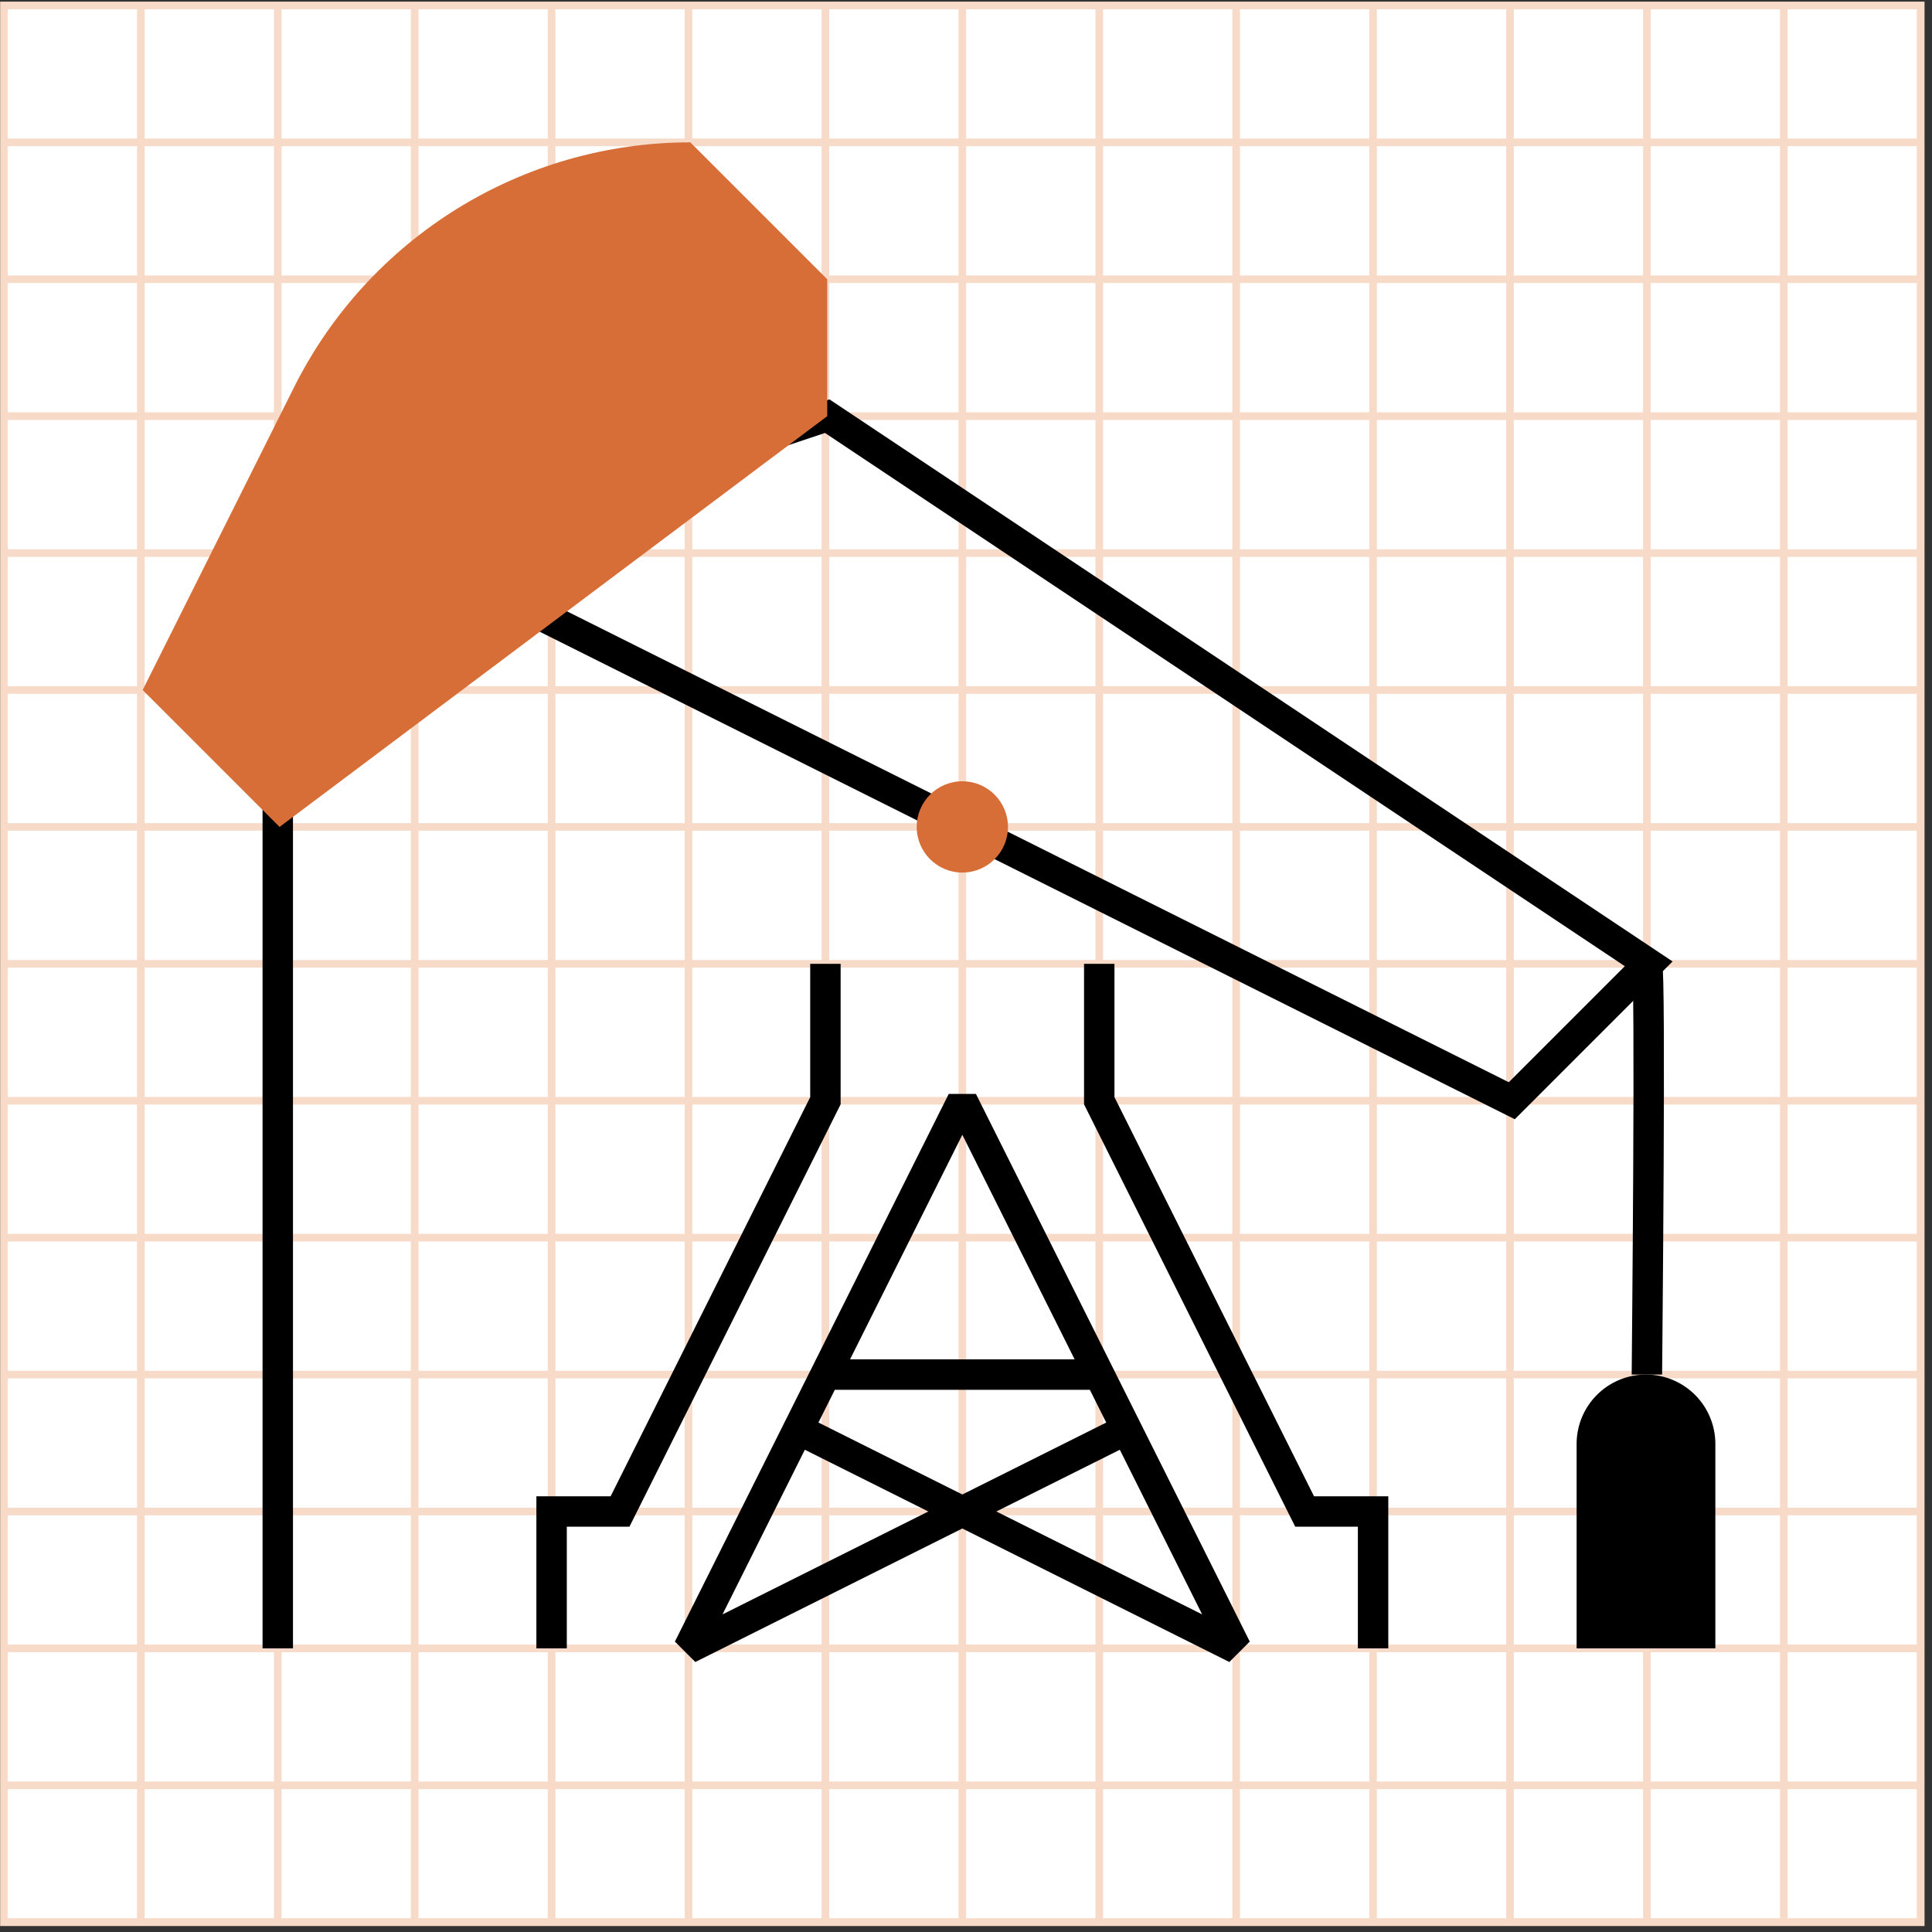
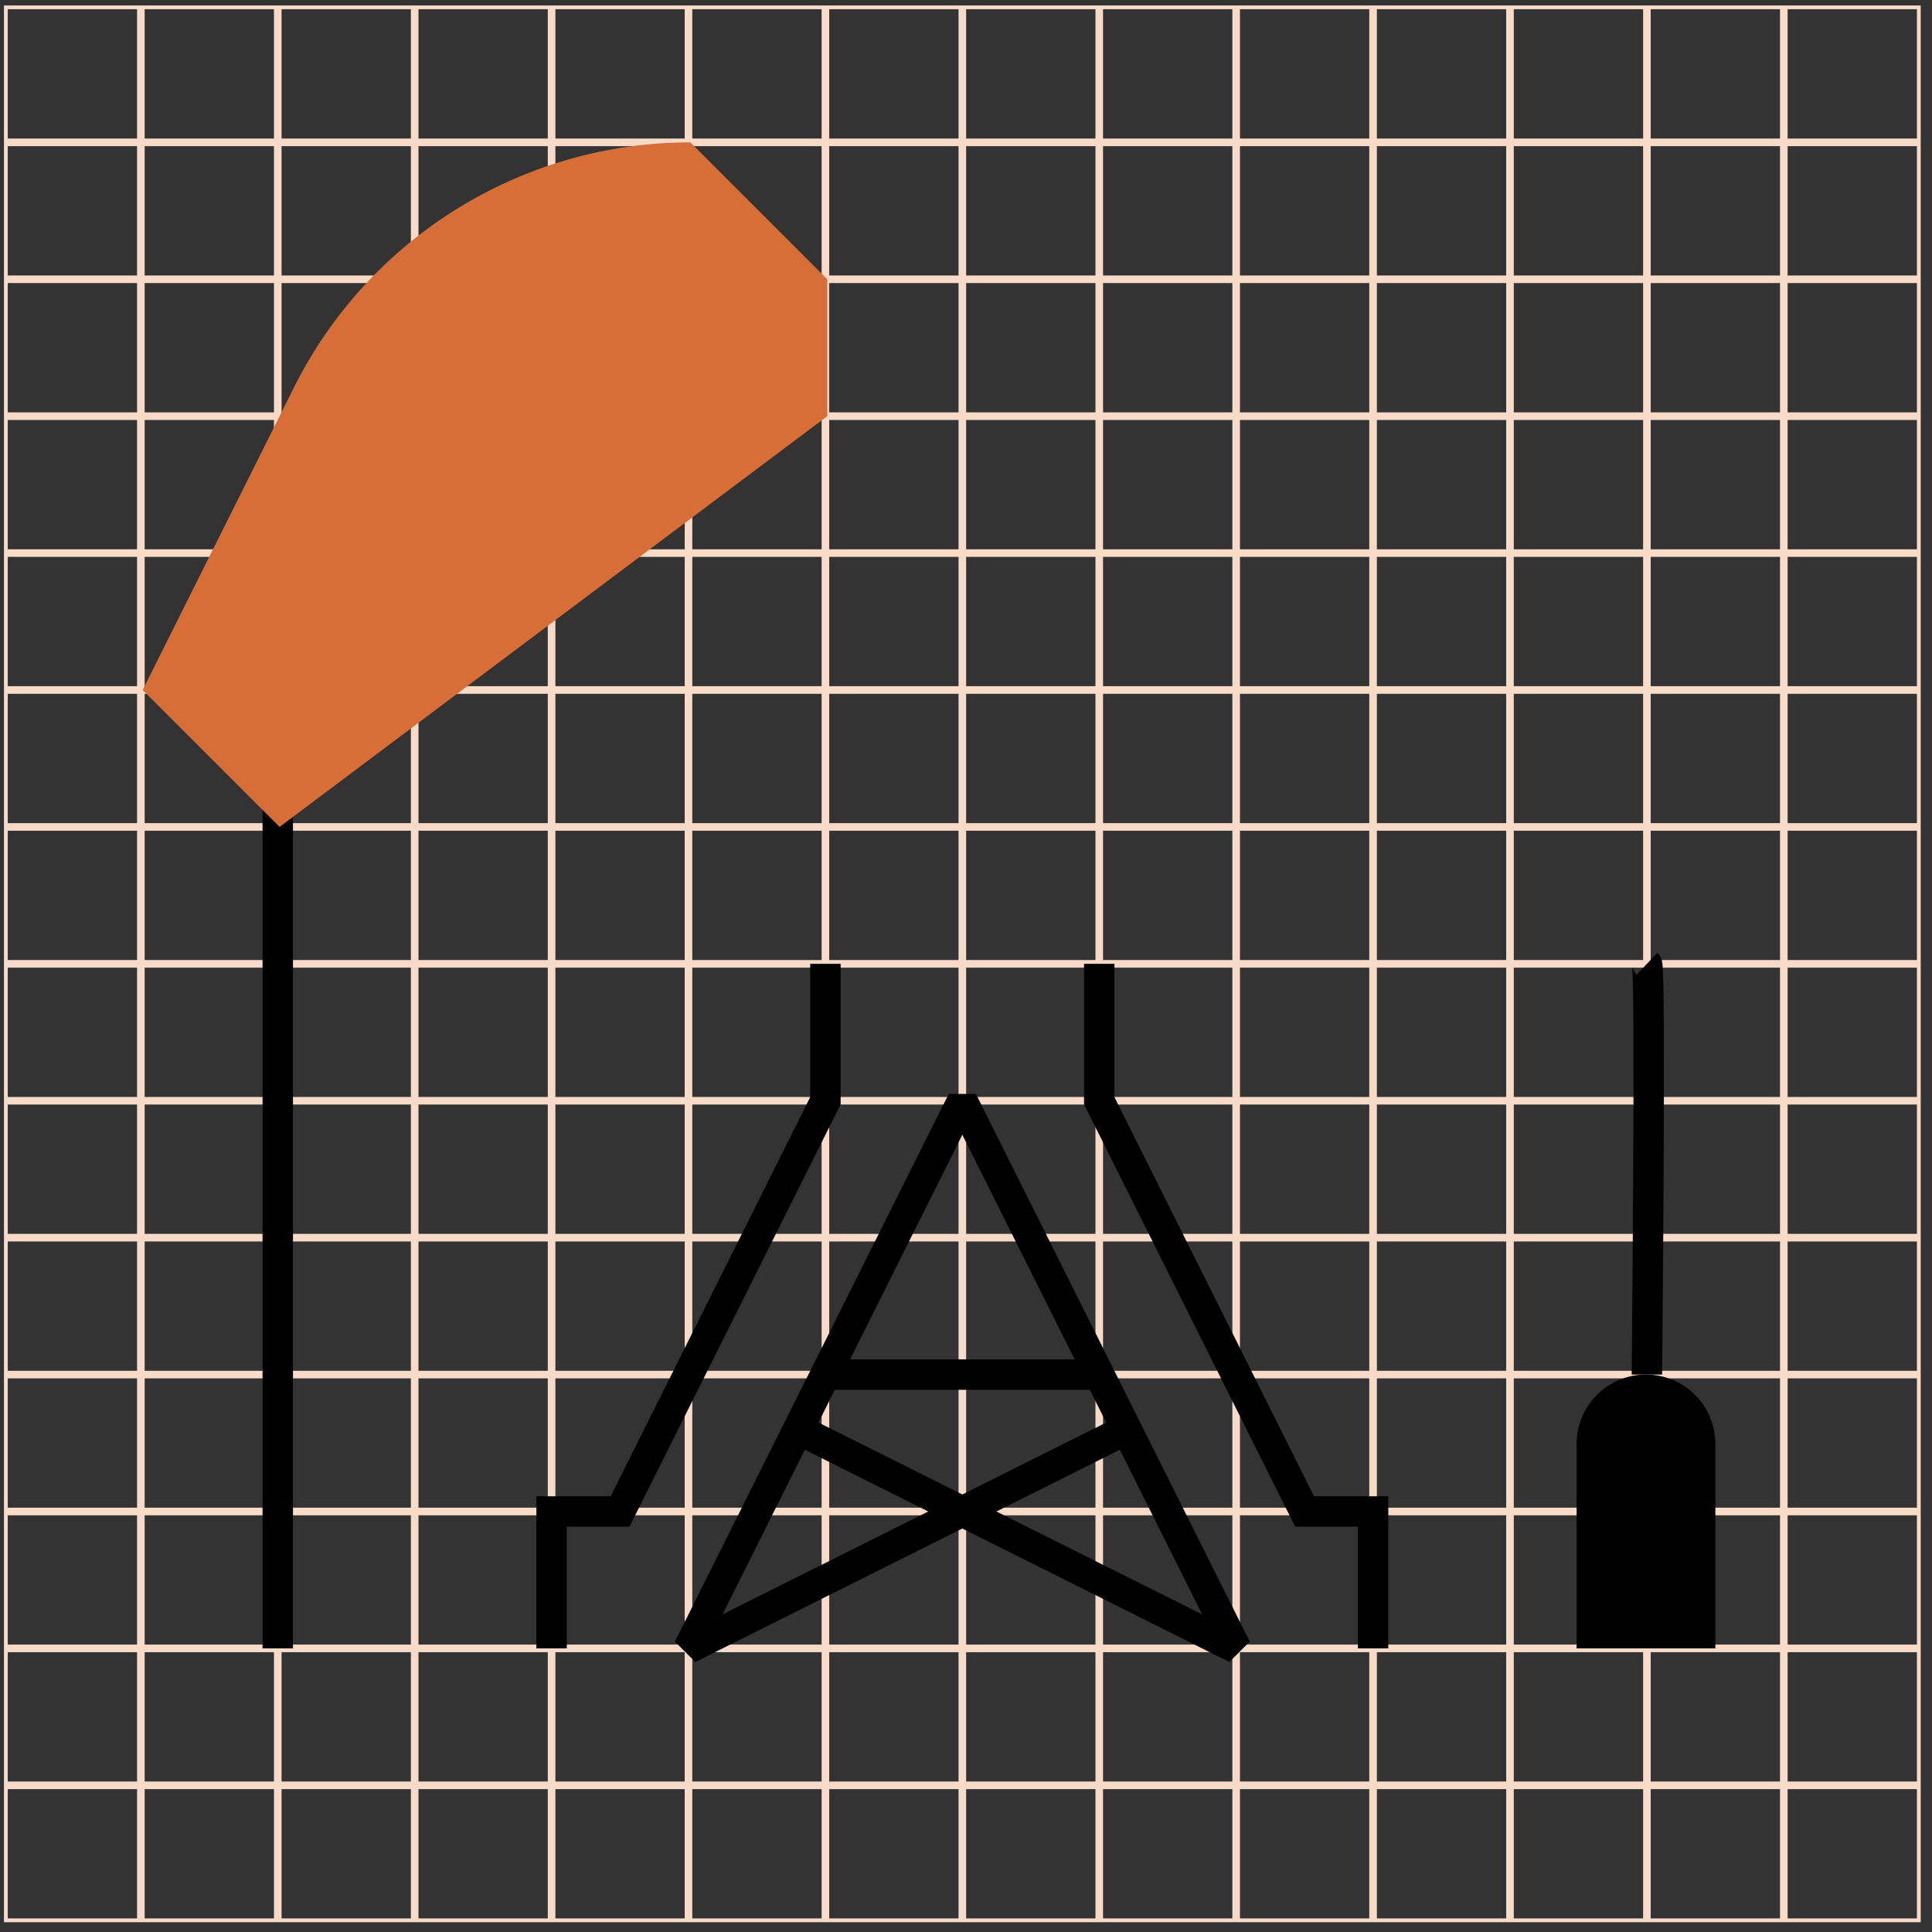
<svg xmlns="http://www.w3.org/2000/svg" fill="none" viewBox="0 0 254 254">
  <rect x="0" y="0" width="254" height="254" fill="#333333" stroke="none" />
  <g clip-path="url(#a)">
-     <path fill="#fff" d="M.518.715h252v252h-252z" />
    <path stroke="#F7DAC8" d="M.518.715h18v18h-18zM18.518.715h18v18h-18zM36.518.715h18v18h-18zM54.518.715h18v18h-18zM72.518.715h18v18h-18zM90.518.715h18v18h-18zM108.518.715h18v18h-18zM126.518.715h18v18h-18zM144.518.715h18v18h-18zM162.518.715h18v18h-18zM180.518.715h18v18h-18zM198.518.715h18v18h-18zM216.518.715h18v18h-18zM234.518.715h18v18h-18zM.518 18.715h18v18h-18zM18.518 18.715h18v18h-18zM36.518 18.715h18v18h-18zM54.518 18.715h18v18h-18zM72.518 18.715h18v18h-18zM90.518 18.715h18v18h-18zM108.518 18.715h18v18h-18zM126.518 18.715h18v18h-18zM144.518 18.715h18v18h-18zM162.518 18.715h18v18h-18zM180.518 18.715h18v18h-18zM198.518 18.715h18v18h-18zM216.518 18.715h18v18h-18zM234.518 18.715h18v18h-18zM.518 36.715h18v18h-18zM18.518 36.715h18v18h-18zM36.518 36.715h18v18h-18zM54.518 36.715h18v18h-18zM72.518 36.715h18v18h-18zM90.518 36.715h18v18h-18zM108.518 36.715h18v18h-18zM126.518 36.715h18v18h-18zM144.518 36.715h18v18h-18zM162.518 36.715h18v18h-18zM180.518 36.715h18v18h-18zM198.518 36.715h18v18h-18zM216.518 36.715h18v18h-18zM234.518 36.715h18v18h-18zM.518 54.715h18v18h-18zM18.518 54.715h18v18h-18zM36.518 54.715h18v18h-18zM54.518 54.715h18v18h-18zM72.518 54.715h18v18h-18zM90.518 54.715h18v18h-18zM108.518 54.715h18v18h-18zM126.518 54.715h18v18h-18zM144.518 54.715h18v18h-18zM162.518 54.715h18v18h-18zM180.518 54.715h18v18h-18zM198.518 54.715h18v18h-18zM216.518 54.715h18v18h-18zM234.518 54.715h18v18h-18zM.518 72.715h18v18h-18zM18.518 72.715h18v18h-18zM36.518 72.715h18v18h-18zM54.518 72.715h18v18h-18zM72.518 72.715h18v18h-18zM90.518 72.715h18v18h-18zM108.518 72.715h18v18h-18zM126.518 72.715h18v18h-18zM144.518 72.715h18v18h-18zM162.518 72.715h18v18h-18zM180.518 72.715h18v18h-18zM198.518 72.715h18v18h-18zM216.518 72.715h18v18h-18zM234.518 72.715h18v18h-18zM.518 90.715h18v18h-18zM18.518 90.715h18v18h-18zM36.518 90.715h18v18h-18zM54.518 90.715h18v18h-18zM72.518 90.715h18v18h-18zM90.518 90.715h18v18h-18zM108.518 90.715h18v18h-18zM126.518 90.715h18v18h-18zM144.518 90.715h18v18h-18zM162.518 90.715h18v18h-18zM180.518 90.715h18v18h-18zM198.518 90.715h18v18h-18zM216.518 90.715h18v18h-18zM234.518 90.715h18v18h-18zM.518 108.715h18v18h-18zM18.518 108.715h18v18h-18zM36.518 108.715h18v18h-18zM54.518 108.715h18v18h-18zM72.518 108.715h18v18h-18zM90.518 108.715h18v18h-18zM108.518 108.715h18v18h-18zM126.518 108.715h18v18h-18zM144.518 108.715h18v18h-18zM162.518 108.715h18v18h-18zM180.518 108.715h18v18h-18zM198.518 108.715h18v18h-18zM216.518 108.715h18v18h-18zM234.518 108.715h18v18h-18zM.518 126.715h18v18h-18zM18.518 126.715h18v18h-18zM36.518 126.715h18v18h-18zM54.518 126.715h18v18h-18zM72.518 126.715h18v18h-18zM90.518 126.715h18v18h-18zM108.518 126.715h18v18h-18zM126.518 126.715h18v18h-18zM144.518 126.715h18v18h-18zM162.518 126.715h18v18h-18zM180.518 126.715h18v18h-18zM198.518 126.715h18v18h-18zM216.518 126.715h18v18h-18zM234.518 126.715h18v18h-18zM.518 144.715h18v18h-18zM18.518 144.715h18v18h-18zM36.518 144.715h18v18h-18zM54.518 144.715h18v18h-18zM72.518 144.715h18v18h-18zM90.518 144.715h18v18h-18zM108.518 144.715h18v18h-18zM126.518 144.715h18v18h-18zM144.518 144.715h18v18h-18zM162.518 144.715h18v18h-18zM180.518 144.715h18v18h-18zM198.518 144.715h18v18h-18zM216.518 144.715h18v18h-18zM234.518 144.715h18v18h-18zM.518 162.715h18v18h-18zM18.518 162.715h18v18h-18zM36.518 162.715h18v18h-18zM54.518 162.715h18v18h-18zM72.518 162.715h18v18h-18zM90.518 162.715h18v18h-18zM108.518 162.715h18v18h-18zM126.518 162.715h18v18h-18zM144.518 162.715h18v18h-18zM162.518 162.715h18v18h-18zM180.518 162.715h18v18h-18zM198.518 162.715h18v18h-18zM216.518 162.715h18v18h-18zM234.518 162.715h18v18h-18zM.518 180.715h18v18h-18zM18.518 180.715h18v18h-18zM36.518 180.715h18v18h-18zM54.518 180.715h18v18h-18zM72.518 180.715h18v18h-18zM90.518 180.715h18v18h-18zM108.518 180.715h18v18h-18zM126.518 180.715h18v18h-18zM144.518 180.715h18v18h-18zM162.518 180.715h18v18h-18zM180.518 180.715h18v18h-18zM198.518 180.715h18v18h-18zM216.518 180.715h18v18h-18zM234.518 180.715h18v18h-18zM.518 198.715h18v18h-18zM18.518 198.715h18v18h-18zM36.518 198.715h18v18h-18zM54.518 198.715h18v18h-18zM72.518 198.715h18v18h-18zM90.518 198.715h18v18h-18zM108.518 198.715h18v18h-18zM126.518 198.715h18v18h-18zM144.518 198.715h18v18h-18zM162.518 198.715h18v18h-18zM180.518 198.715h18v18h-18zM198.518 198.715h18v18h-18zM216.518 198.715h18v18h-18zM234.518 198.715h18v18h-18zM.518 216.715h18v18h-18zM18.518 216.715h18v18h-18zM36.518 216.715h18v18h-18zM54.518 216.715h18v18h-18zM72.518 216.715h18v18h-18zM90.518 216.715h18v18h-18zM108.518 216.715h18v18h-18zM126.518 216.715h18v18h-18zM144.518 216.715h18v18h-18zM162.518 216.715h18v18h-18zM180.518 216.715h18v18h-18zM198.518 216.715h18v18h-18zM216.518 216.715h18v18h-18zM234.518 216.715h18v18h-18zM.518 234.715h18v18h-18zM18.518 234.715h18v18h-18zM36.518 234.715h18v18h-18zM54.518 234.715h18v18h-18zM72.518 234.715h18v18h-18zM90.518 234.715h18v18h-18zM108.518 234.715h18v18h-18zM126.518 234.715h18v18h-18zM144.518 234.715h18v18h-18zM162.518 234.715h18v18h-18zM180.518 234.715h18v18h-18zM198.518 234.715h18v18h-18zM216.518 234.715h18v18h-18zM234.518 234.715h18v18h-18z" />
    <path stroke="#000" stroke-linejoin="bevel" stroke-width="4" d="M108.518 180.715h36l3.6 7.2m-39.6-7.2 18-36 21.6 43.2m-39.6-7.2-3.6 7.2m43.2 0-57.6 28.8 14.4-28.8m43.2 0 14.4 28.8-57.6-28.8" />
    <path stroke="#000" stroke-width="4" d="M72.518 216.715v-18h9l27-54v-18M180.518 216.715v-18h-9l-27-54v-18M36.518 216.715v-126M216.518 126.715c.537.509 0 53.312 0 54" />
    <path fill="#000" d="M225.518 216.715h-18.24v-26.88a9.12 9.12 0 0 1 9.12-9.12 9.12 9.12 0 0 1 9.12 9.12v26.88Z" />
-     <path stroke="#000" stroke-width="4" d="m108.757 54.715-54 18 144 72 18-18-108-72Z" />
    <path fill="#D86E37" d="M90.757 18.715c-22.06 0-42.23 12.47-52.1 32.2l-19.9 39.8 18 18 72-54v-18l-18-18Z" />
-     <circle cx="126.518" cy="108.715" r="6" fill="#D86E37" />
  </g>
-   <path stroke="#F7DAC8" d="M.518.715h252v252h-252z" />
  <defs>
    <clipPath id="a">
      <path fill="#fff" d="M.518.715h252v252h-252z" />
    </clipPath>
  </defs>
</svg>